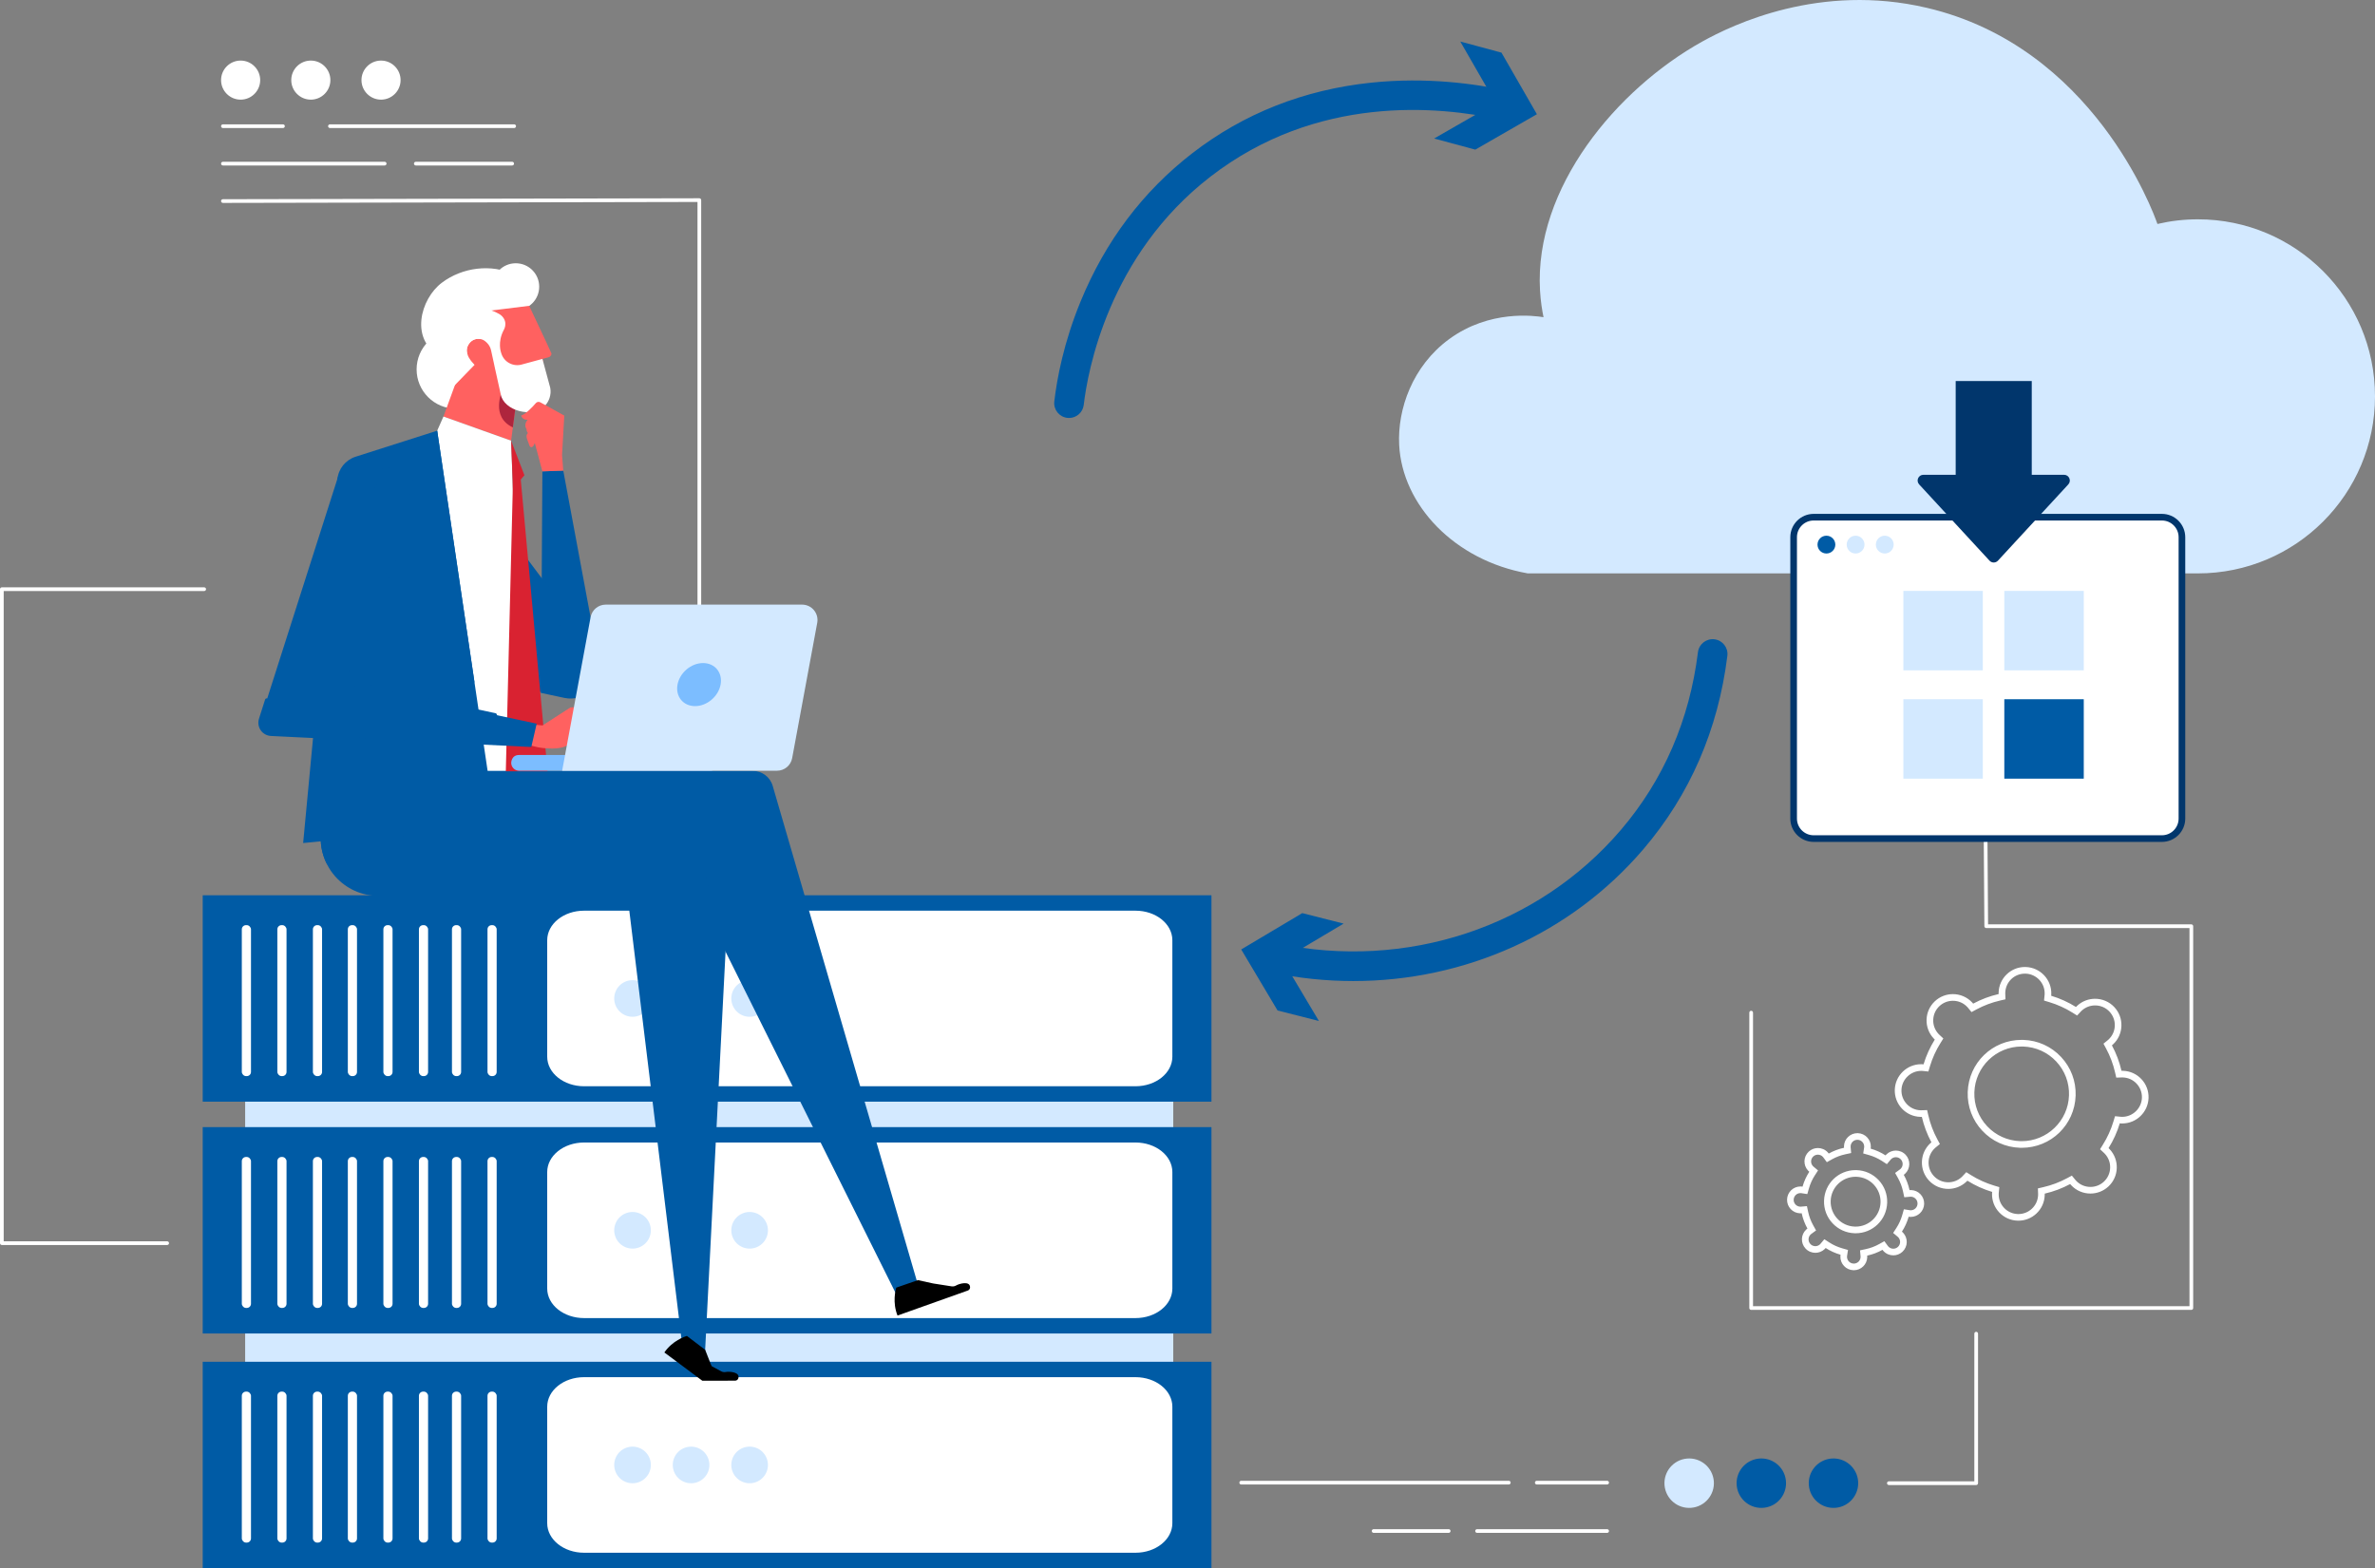
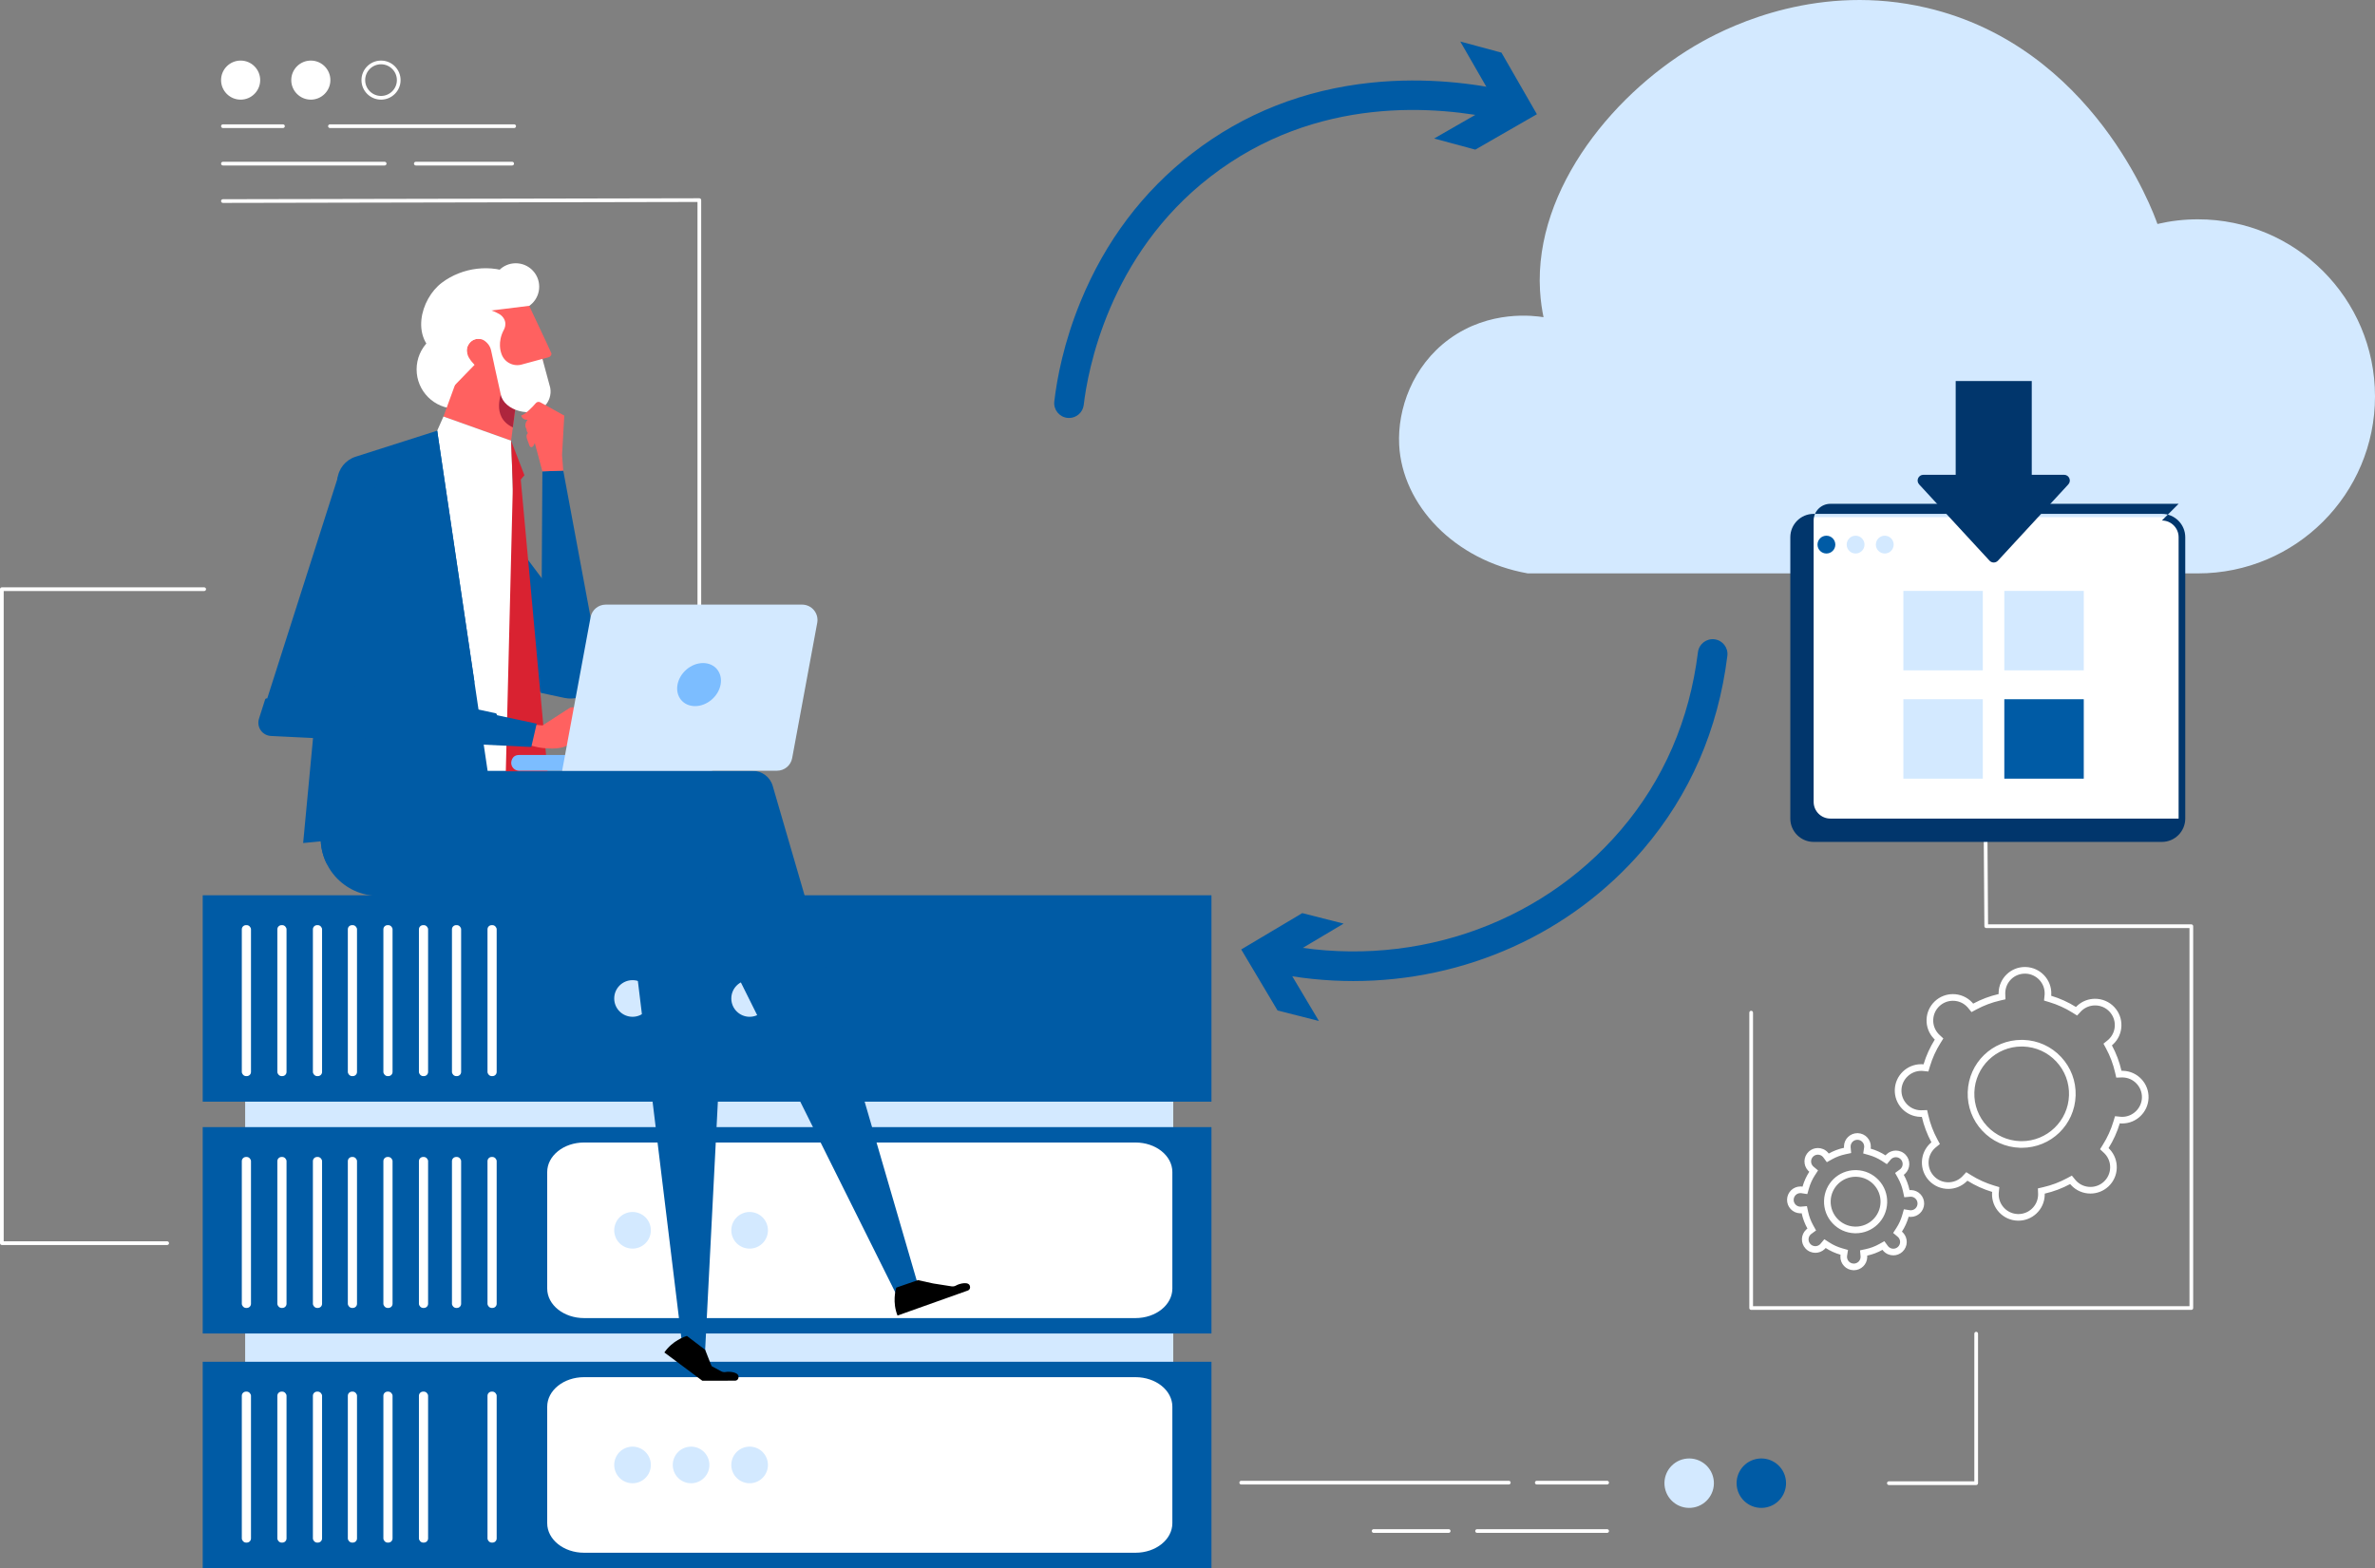
<svg xmlns="http://www.w3.org/2000/svg" viewBox="0 0 536.607 354.407">
  <rect x="0" y="0" width="536.607" height="354.407" fill="#808080" stroke="none" />
  <defs>
    <style>
      .uuid-a630dbb5-9f8f-4ae4-96a1-fbfca257b767 {
        fill: #ae253d;
      }

      .uuid-2630d317-a833-44de-93d8-2667d10c167d {
        isolation: isolate;
      }

      .uuid-bdc3e2a2-88f3-4fc4-bd23-91dab1cae346, .uuid-c3992bee-83d4-4541-afda-041c09f6ac0a {
        fill: #005ba5;
      }

      .uuid-18ec1c7f-cdfc-40e4-a449-9049f6b11595 {
        fill: #d92231;
      }

      .uuid-60a80eb1-f64e-4cc8-933d-5a9d59f8fdae {
        fill: #fff;
      }

      .uuid-2e78c9f7-11bc-4485-a69a-85810cdce0f8 {
        fill: #7cbdff;
      }

      .uuid-690d4e3b-d692-46fd-8008-9b08318fc40f {
        fill: #ff6160;
      }

      .uuid-a324758d-36f3-41a3-b5b1-f44e9cc2931c {
        fill: #01366c;
      }

      .uuid-4ad3dd3b-edcf-4eee-93b6-fb00cfc8173b {
        fill: #d3e9ff;
      }

      .uuid-c3992bee-83d4-4541-afda-041c09f6ac0a {
        mix-blend-mode: multiply;
      }
    </style>
  </defs>
  <g class="uuid-2630d317-a833-44de-93d8-2667d10c167d">
    <g id="uuid-f3ae91a8-6079-40b2-8f37-ceb8198204fa" data-name="Layer 2">
      <g id="uuid-0aedcf71-6210-47cd-9194-4ca1932fe56c" data-name="Layer 1">
        <g>
          <g id="uuid-ede937ca-aaa9-4238-b6b8-f7d29700548d" data-name="Backup server">
            <path class="uuid-4ad3dd3b-edcf-4eee-93b6-fb00cfc8173b" d="M327.439,76.629c9.134-6.679,19.244-5.271,21.308-4.939-.296-1.422-.653-3.513-.798-6.054-1.318-23.191,17.319-45.479,36.65-56.24,6.962-3.876,26.639-13.285,50.733-7.632,37.573,8.816,51.17,46.116,52.116,48.855,2.938-.687,5.999-1.052,9.146-1.052,22.098,0,40.012,17.914,40.012,40.012s-17.914,40.012-40.012,40.012h-151.409c-16.572-2.937-28.373-15.456-29.059-29.059-.404-8.022,2.986-17.814,11.312-23.903Z" />
            <g>
              <rect class="uuid-4ad3dd3b-edcf-4eee-93b6-fb00cfc8173b" x="55.39" y="244.016" width="209.695" height="95.207" />
              <g>
                <rect class="uuid-bdc3e2a2-88f3-4fc4-bd23-91dab1cae346" x="45.801" y="202.337" width="227.915" height="46.643" />
-                 <path class="uuid-60a80eb1-f64e-4cc8-933d-5a9d59f8fdae" d="M256.555,205.818h-124.593c-4.599,0-8.327,2.988-8.327,6.673v26.335c0,3.686,3.728,6.673,8.327,6.673h124.593c4.599,0,8.327-2.988,8.327-6.673v-26.335c0-3.686-3.728-6.673-8.327-6.673Z" />
                <g>
                  <circle class="uuid-4ad3dd3b-edcf-4eee-93b6-fb00cfc8173b" cx="142.916" cy="225.659" r="4.139" />
                  <circle class="uuid-4ad3dd3b-edcf-4eee-93b6-fb00cfc8173b" cx="156.143" cy="225.659" r="4.139" />
                  <circle class="uuid-4ad3dd3b-edcf-4eee-93b6-fb00cfc8173b" cx="169.371" cy="225.659" r="4.139" />
                </g>
                <g>
                  <rect class="uuid-60a80eb1-f64e-4cc8-933d-5a9d59f8fdae" x="54.635" y="209.086" width="2.072" height="34.118" rx=".942" ry=".942" />
                  <rect class="uuid-60a80eb1-f64e-4cc8-933d-5a9d59f8fdae" x="62.666" y="209.086" width="2.072" height="34.118" rx=".942" ry=".942" />
                  <rect class="uuid-60a80eb1-f64e-4cc8-933d-5a9d59f8fdae" x="70.697" y="209.086" width="2.072" height="34.118" rx=".942" ry=".942" />
                  <rect class="uuid-60a80eb1-f64e-4cc8-933d-5a9d59f8fdae" x="78.59" y="209.086" width="2.072" height="34.118" rx=".942" ry=".942" />
                  <rect class="uuid-60a80eb1-f64e-4cc8-933d-5a9d59f8fdae" x="86.621" y="209.086" width="2.072" height="34.118" rx=".942" ry=".942" />
                  <rect class="uuid-60a80eb1-f64e-4cc8-933d-5a9d59f8fdae" x="94.652" y="209.086" width="2.072" height="34.118" rx=".942" ry=".942" />
                  <rect class="uuid-60a80eb1-f64e-4cc8-933d-5a9d59f8fdae" x="102.115" y="209.086" width="2.072" height="34.118" rx=".942" ry=".942" />
                  <rect class="uuid-60a80eb1-f64e-4cc8-933d-5a9d59f8fdae" x="110.146" y="209.086" width="2.072" height="34.118" rx=".942" ry=".942" />
                </g>
              </g>
              <g>
                <rect class="uuid-bdc3e2a2-88f3-4fc4-bd23-91dab1cae346" x="45.801" y="254.732" width="227.915" height="46.643" />
                <path class="uuid-60a80eb1-f64e-4cc8-933d-5a9d59f8fdae" d="M256.555,258.212h-124.593c-4.599,0-8.327,2.988-8.327,6.673v26.335c0,3.686,3.728,6.673,8.327,6.673h124.593c4.599,0,8.327-2.988,8.327-6.673v-26.335c0-3.686-3.728-6.673-8.327-6.673Z" />
                <g>
                  <circle class="uuid-4ad3dd3b-edcf-4eee-93b6-fb00cfc8173b" cx="142.916" cy="278.053" r="4.139" />
                  <circle class="uuid-4ad3dd3b-edcf-4eee-93b6-fb00cfc8173b" cx="156.143" cy="278.053" r="4.139" />
                  <circle class="uuid-4ad3dd3b-edcf-4eee-93b6-fb00cfc8173b" cx="169.371" cy="278.053" r="4.139" />
                </g>
                <g>
                  <rect class="uuid-60a80eb1-f64e-4cc8-933d-5a9d59f8fdae" x="54.635" y="261.48" width="2.072" height="34.118" rx=".942" ry=".942" />
                  <rect class="uuid-60a80eb1-f64e-4cc8-933d-5a9d59f8fdae" x="62.666" y="261.48" width="2.072" height="34.118" rx=".942" ry=".942" />
                  <rect class="uuid-60a80eb1-f64e-4cc8-933d-5a9d59f8fdae" x="70.697" y="261.48" width="2.072" height="34.118" rx=".942" ry=".942" />
                  <rect class="uuid-60a80eb1-f64e-4cc8-933d-5a9d59f8fdae" x="78.59" y="261.48" width="2.072" height="34.118" rx=".942" ry=".942" />
                  <rect class="uuid-60a80eb1-f64e-4cc8-933d-5a9d59f8fdae" x="86.621" y="261.48" width="2.072" height="34.118" rx=".942" ry=".942" />
                  <rect class="uuid-60a80eb1-f64e-4cc8-933d-5a9d59f8fdae" x="94.652" y="261.48" width="2.072" height="34.118" rx=".942" ry=".942" />
                  <rect class="uuid-60a80eb1-f64e-4cc8-933d-5a9d59f8fdae" x="102.115" y="261.48" width="2.072" height="34.118" rx=".942" ry=".942" />
                  <rect class="uuid-60a80eb1-f64e-4cc8-933d-5a9d59f8fdae" x="110.146" y="261.48" width="2.072" height="34.118" rx=".942" ry=".942" />
                </g>
              </g>
              <g>
                <rect class="uuid-bdc3e2a2-88f3-4fc4-bd23-91dab1cae346" x="45.801" y="307.764" width="227.915" height="46.643" />
                <path class="uuid-60a80eb1-f64e-4cc8-933d-5a9d59f8fdae" d="M256.555,311.245h-124.593c-4.599,0-8.327,2.988-8.327,6.673v26.335c0,3.686,3.728,6.673,8.327,6.673h124.593c4.599,0,8.327-2.988,8.327-6.673v-26.335c0-3.686-3.728-6.673-8.327-6.673Z" />
                <g>
                  <circle class="uuid-4ad3dd3b-edcf-4eee-93b6-fb00cfc8173b" cx="142.916" cy="331.085" r="4.139" transform="translate(-115.822 79.894) rotate(-22.5)" />
                  <circle class="uuid-4ad3dd3b-edcf-4eee-93b6-fb00cfc8173b" cx="156.143" cy="331.085" r="4.139" transform="translate(-114.815 84.956) rotate(-22.5)" />
                  <circle class="uuid-4ad3dd3b-edcf-4eee-93b6-fb00cfc8173b" cx="169.371" cy="331.085" r="4.139" transform="translate(-191.771 419.858) rotate(-76.718)" />
                </g>
                <g>
                  <rect class="uuid-60a80eb1-f64e-4cc8-933d-5a9d59f8fdae" x="54.635" y="314.512" width="2.072" height="34.119" rx=".942" ry=".942" />
                  <rect class="uuid-60a80eb1-f64e-4cc8-933d-5a9d59f8fdae" x="62.666" y="314.512" width="2.072" height="34.119" rx=".942" ry=".942" />
                  <rect class="uuid-60a80eb1-f64e-4cc8-933d-5a9d59f8fdae" x="70.697" y="314.512" width="2.072" height="34.119" rx=".942" ry=".942" />
                  <rect class="uuid-60a80eb1-f64e-4cc8-933d-5a9d59f8fdae" x="78.59" y="314.512" width="2.072" height="34.119" rx=".942" ry=".942" />
                  <rect class="uuid-60a80eb1-f64e-4cc8-933d-5a9d59f8fdae" x="86.621" y="314.512" width="2.072" height="34.119" rx=".942" ry=".942" />
                  <rect class="uuid-60a80eb1-f64e-4cc8-933d-5a9d59f8fdae" x="94.652" y="314.512" width="2.072" height="34.119" rx=".942" ry=".942" />
-                   <rect class="uuid-60a80eb1-f64e-4cc8-933d-5a9d59f8fdae" x="102.115" y="314.512" width="2.072" height="34.119" rx=".942" ry=".942" />
                  <rect class="uuid-60a80eb1-f64e-4cc8-933d-5a9d59f8fdae" x="110.146" y="314.512" width="2.072" height="34.119" rx=".942" ry=".942" />
                </g>
              </g>
            </g>
            <g>
              <g>
                <path class="uuid-bdc3e2a2-88f3-4fc4-bd23-91dab1cae346" d="M305.783,221.722c-6.173,0-12.409-.641-18.623-1.955-1.809-.383-2.965-2.159-2.583-3.968.383-1.809,2.16-2.965,3.968-2.583,29.139,6.164,58.904-3.666,77.679-25.655,9.639-11.289,15.497-24.803,17.41-40.167.229-1.835,1.9-3.139,3.736-2.909,1.835.229,3.137,1.901,2.909,3.736-2.078,16.686-8.458,31.385-18.962,43.688-16.356,19.155-40.376,29.813-65.534,29.813Z" />
                <polygon class="uuid-bdc3e2a2-88f3-4fc4-bd23-91dab1cae346" points="303.578 208.739 289.776 216.947 297.992 230.745 288.65 228.373 280.44 214.578 294.235 206.368 303.578 208.739" />
              </g>
              <g>
                <path class="uuid-bdc3e2a2-88f3-4fc4-bd23-91dab1cae346" d="M241.537,94.464c-.13,0-.261-.008-.393-.023-1.836-.215-3.151-1.878-2.936-3.714.606-5.181,2.127-13.306,5.937-22.588,5.582-13.602,14.077-24.878,25.248-33.514,11.623-8.985,25.212-14.349,40.392-15.941,12.639-1.325,23.73.269,30.808,1.839,1.805.401,2.944,2.188,2.543,3.994-.401,1.805-2.189,2.945-3.994,2.543-14.223-3.156-41.665-5.683-65.653,12.863-23.052,17.822-27.741,43.987-28.629,51.582-.199,1.705-1.646,2.96-3.321,2.96Z" />
                <polygon class="uuid-bdc3e2a2-88f3-4fc4-bd23-91dab1cae346" points="324.024 31.306 337.947 23.304 329.938 9.386 339.244 11.896 347.247 25.813 333.331 33.816 324.024 31.306" />
              </g>
            </g>
            <g>
              <path class="uuid-60a80eb1-f64e-4cc8-933d-5a9d59f8fdae" d="M37.77,281.377H.418c-.231,0-.418-.187-.418-.418v-147.802c0-.231.187-.418.418-.418h45.715c.231,0,.418.187.418.418s-.187.418-.418.418H.837v146.965h36.933c.231,0,.418.187.418.418s-.187.418-.418.418Z" />
              <g>
                <g>
                  <path class="uuid-60a80eb1-f64e-4cc8-933d-5a9d59f8fdae" d="M158.008,145.538c-.231,0-.418-.187-.418-.418V45.646l-107.223.213h-.001c-.231,0-.418-.187-.418-.418-0-.231.187-.419.418-.419l107.642-.214h.001c.111,0,.217.044.296.122.079.079.123.185.123.296v99.893c0,.231-.187.418-.418.418Z" />
                  <path class="uuid-60a80eb1-f64e-4cc8-933d-5a9d59f8fdae" d="M115.719,37.398h-21.77c-.231,0-.418-.187-.418-.418s.187-.418.418-.418h21.77c.231,0,.418.187.418.418s-.187.418-.418.418Z" />
                  <path class="uuid-60a80eb1-f64e-4cc8-933d-5a9d59f8fdae" d="M86.909,37.398h-36.543c-.231,0-.418-.187-.418-.418s.187-.418.418-.418h36.543c.231,0,.418.187.418.418s-.187.418-.418.418Z" />
                  <path class="uuid-60a80eb1-f64e-4cc8-933d-5a9d59f8fdae" d="M116.172,28.937h-41.622c-.231,0-.418-.187-.418-.418s.187-.418.418-.418h41.622c.231,0,.418.187.418.418s-.187.418-.418.418Z" />
                  <path class="uuid-60a80eb1-f64e-4cc8-933d-5a9d59f8fdae" d="M63.935,28.937h-13.569c-.231,0-.418-.187-.418-.418s.187-.418.418-.418h13.569c.231,0,.418.187.418.418s-.187.418-.418.418Z" />
                </g>
                <g>
                  <g>
                    <ellipse class="uuid-60a80eb1-f64e-4cc8-933d-5a9d59f8fdae" cx="54.367" cy="18.106" rx="4.001" ry="3.996" transform="translate(-.02 .06) rotate(-.063)" />
                    <path class="uuid-60a80eb1-f64e-4cc8-933d-5a9d59f8fdae" d="M54.367,22.521c-2.437,0-4.419-1.98-4.419-4.415s1.982-4.415,4.419-4.415,4.42,1.98,4.42,4.415-1.982,4.415-4.42,4.415ZM54.367,14.528c-1.975,0-3.582,1.605-3.582,3.578s1.607,3.578,3.582,3.578,3.583-1.605,3.583-3.578-1.607-3.578-3.583-3.578Z" />
                  </g>
                  <g>
                    <ellipse class="uuid-60a80eb1-f64e-4cc8-933d-5a9d59f8fdae" cx="70.228" cy="18.106" rx="4.001" ry="3.996" transform="translate(-.02 .078) rotate(-.064)" />
                    <path class="uuid-60a80eb1-f64e-4cc8-933d-5a9d59f8fdae" d="M70.228,22.521c-2.437,0-4.42-1.98-4.42-4.415s1.982-4.415,4.42-4.415,4.419,1.98,4.419,4.415-1.982,4.415-4.419,4.415ZM70.228,14.528c-1.975,0-3.583,1.605-3.583,3.578s1.607,3.578,3.583,3.578,3.582-1.605,3.582-3.578-1.607-3.578-3.582-3.578Z" />
                  </g>
                  <g>
-                     <ellipse class="uuid-60a80eb1-f64e-4cc8-933d-5a9d59f8fdae" cx="86.089" cy="18.106" rx="4.001" ry="3.996" transform="translate(-.02 .096) rotate(-.064)" />
                    <path class="uuid-60a80eb1-f64e-4cc8-933d-5a9d59f8fdae" d="M86.089,22.521c-2.437,0-4.419-1.98-4.419-4.415s1.982-4.415,4.419-4.415,4.419,1.98,4.419,4.415-1.982,4.415-4.419,4.415ZM86.089,14.528c-1.975,0-3.582,1.605-3.582,3.578s1.607,3.578,3.582,3.578,3.582-1.605,3.582-3.578-1.607-3.578-3.582-3.578Z" />
                  </g>
                </g>
              </g>
            </g>
            <g>
              <path class="uuid-60a80eb1-f64e-4cc8-933d-5a9d59f8fdae" d="M495.109,296.042h-99.451c-.231,0-.418-.187-.418-.418v-66.763c0-.231.187-.418.418-.418s.418.187.418.418v66.344h98.614v-85.458h-45.921c-.23,0-.417-.185-.418-.416l-.446-62.549c-.002-.231.184-.42.415-.421h.003c.23,0,.417.186.418.416l.443,62.133h45.924c.231,0,.418.187.418.418v86.295c0,.231-.187.418-.418.418Z" />
              <g>
                <g>
-                   <circle class="uuid-bdc3e2a2-88f3-4fc4-bd23-91dab1cae346" cx="414.256" cy="335.204" r="5.586" transform="translate(-26.236 35.31) rotate(-4.731)" />
                  <circle class="uuid-bdc3e2a2-88f3-4fc4-bd23-91dab1cae346" cx="397.954" cy="335.204" r="5.586" transform="translate(-37.975 51.135) rotate(-7.018)" />
                  <circle class="uuid-4ad3dd3b-edcf-4eee-93b6-fb00cfc8173b" cx="381.652" cy="335.204" r="5.586" transform="translate(-26.347 32.621) rotate(-4.731)" />
                </g>
                <path class="uuid-60a80eb1-f64e-4cc8-933d-5a9d59f8fdae" d="M446.499,335.623h-19.729c-.231,0-.418-.187-.418-.418s.187-.418.418-.418h19.311v-33.374c0-.231.187-.418.418-.418s.418.187.418.418v33.792c0,.231-.187.418-.418.418Z" />
                <g>
                  <path class="uuid-60a80eb1-f64e-4cc8-933d-5a9d59f8fdae" d="M340.9,335.502h-60.46c-.231,0-.418-.187-.418-.418s.187-.418.418-.418h60.46c.231,0,.418.187.418.418s-.187.418-.418.418Z" />
                  <path class="uuid-60a80eb1-f64e-4cc8-933d-5a9d59f8fdae" d="M363.114,335.502h-15.895c-.231,0-.418-.187-.418-.418s.187-.418.418-.418h15.895c.231,0,.418.187.418.418s-.187.418-.418.418Z" />
                  <path class="uuid-60a80eb1-f64e-4cc8-933d-5a9d59f8fdae" d="M327.316,346.434h-16.959c-.231,0-.418-.187-.418-.418s.187-.418.418-.418h16.959c.231,0,.418.187.418.418s-.187.418-.418.418Z" />
                  <path class="uuid-60a80eb1-f64e-4cc8-933d-5a9d59f8fdae" d="M363.114,346.434h-29.384c-.231,0-.418-.187-.418-.418s.187-.418.418-.418h29.384c.231,0,.418.187.418.418s-.187.418-.418.418Z" />
                </g>
              </g>
            </g>
          </g>
          <g>
            <circle class="uuid-60a80eb1-f64e-4cc8-933d-5a9d59f8fdae" cx="116.531" cy="64.795" r="5.296" />
            <path class="uuid-bdc3e2a2-88f3-4fc4-bd23-91dab1cae346" d="M122.232,156.596l.316-50.069,4.715-.167,8.136,43.694c.405,2.173-.304,4.405-1.888,5.947s-3.834,2.19-5.995,1.727l-5.284-1.132Z" />
            <polygon class="uuid-bdc3e2a2-88f3-4fc4-bd23-91dab1cae346" points="127.493 137.442 98.569 98.951 79.528 105.736 122.232 156.596 127.493 137.442" />
            <circle class="uuid-60a80eb1-f64e-4cc8-933d-5a9d59f8fdae" cx="103.003" cy="83.486" r="8.874" />
            <polygon class="uuid-c3992bee-83d4-4541-afda-041c09f6ac0a" points="165.695 180.634 159.29 305.673 153.952 302.414 141.603 201.035 165.695 180.634" />
            <polygon class="uuid-690d4e3b-d692-46fd-8008-9b08318fc40f" points="117.288 85.874 116.65 90.736 115.875 96.596 115.484 99.598 100.194 94.144 103.754 84.378 106.649 74.031 116.359 69.307 117.288 85.874" />
            <g>
              <polygon class="uuid-60a80eb1-f64e-4cc8-933d-5a9d59f8fdae" points="100.193 94.141 115.484 99.598 118.377 180.743 99.895 180.743 98.778 97.338 100.193 94.141" />
              <path class="uuid-bdc3e2a2-88f3-4fc4-bd23-91dab1cae346" d="M68.494,190.527l7.738-82.202c.223-2.37,1.84-4.379,4.108-5.103l18.437-5.885,13.185,88.959-43.468,4.23Z" />
            </g>
            <path class="uuid-bdc3e2a2-88f3-4fc4-bd23-91dab1cae346" d="M207.66,291.248l-4.89,1.815-45.117-90.58h-72.101c-3.768,0-7.342-1.607-9.835-4.433-.72-.817-1.33-1.704-1.801-2.659-1.219-2.327-1.704-4.987-1.371-7.633l.18-1.455,1.51-12.079h95.847c2.083,0,3.915,1.375,4.497,3.375l33.081,113.649Z" />
            <path class="uuid-a630dbb5-9f8f-4ae4-96a1-fbfca257b767" d="M116.65,90.736l-.775,5.859c-5.098-2.383-2.438-8.201-2.438-8.201l3.213,2.341Z" />
            <g>
              <path class="uuid-690d4e3b-d692-46fd-8008-9b08318fc40f" d="M111.668,67.014l5.402.354,2.492,1.748h0s.534,1.13,1.254,2.659c.129.275.265.562.404.858,1.473,3.128,3.393,7.222,3.391,7.291-.009.377-.329.732-.684.828l-1.37.371.225.83-4.515,2.436-4.175-1.72-2.984-4.752-3.98-8.542,4.54-2.361Z" />
              <path class="uuid-60a80eb1-f64e-4cc8-933d-5a9d59f8fdae" d="M95.217,72.224c.337-3.244,2.164-6.486,4.633-8.34,4.633-3.48,11.127-4.3,16.369-1.851.995.472,1.861,1.17,2.519,2.054.859,1.146,1.554,2.861.824,5.028l-8.486,1.054-3.336.42c.061.112.139.196.199.307,1.005,1.855,1.146,3.929.555,5.72-.825-.146-1.69.118-2.288.776-.533.597-1.026,1.551-.55,2.823-.079.053-.158.106-.25.152-1.654.888-3.546.975-5.248.374-1.659-.565-3.14-1.78-4.052-3.486-.82-1.533-1.072-3.283-.89-5.033Z" />
              <path class="uuid-60a80eb1-f64e-4cc8-933d-5a9d59f8fdae" d="M98.448,79.091c-1.948-2.924-.704-4.951.029-5.768,3.2-3.572,8.218-4.761,12.6-3.152.59.214,1.157.479,1.713.793.239.138.448.294.633.49,1.463,1.517.362,3.189.362,3.189-1.403,2.706-.599,4.965-.599,4.965.013.054.034.095.044.138.016.065.039.117.052.171.309.957.979,1.747,1.877,2.196.887.452,1.915.538,2.872.229l4.525-1.225.89,3.289.872,3.222c.308,1.575-.254,3.223-1.435,4.319-2.689,2.499-9.025.911-9.744-2.811l-1.444-6.515c-.016-.065-.015-.111-.031-.176l-.715-3.276c-.119-.544-.368-1.057-.731-1.474-.176-.21-.388-.423-.637-.604-.324-.255-.706-.415-1.087-.473-.825-.146-1.69.118-2.288.777-.533.597-1.026,1.551-.55,2.823.137.38.357.774.677,1.201,0,0,.344.479.889,1.036l-4.616,4.755-4.16-8.118Z" />
            </g>
            <polygon class="uuid-18ec1c7f-cdfc-40e4-a449-9049f6b11595" points="115.484 99.598 118.487 107.409 115.897 110.441 115.484 99.598" />
            <polygon class="uuid-18ec1c7f-cdfc-40e4-a449-9049f6b11595" points="115.897 108.797 114.284 174.318 123.714 174.318 117.624 108.011 115.897 108.797" />
            <path class="uuid-c3992bee-83d4-4541-afda-041c09f6ac0a" d="M72.489,190.139c.106,1.833.576,3.625,1.427,5.252l20.104-7.347-21.532,2.095Z" />
            <path class="uuid-c3992bee-83d4-4541-afda-041c09f6ac0a" d="M156.877,204.202c-.139,0-.277-.042-.396-.129-.302-.218-.371-.641-.152-.944l4.167-5.752c.222-.303.647-.368.944-.15.302.218.371.641.152.944l-4.167,5.752c-.133.182-.339.279-.548.279Z" />
            <polygon class="uuid-c3992bee-83d4-4541-afda-041c09f6ac0a" points="88.626 125.918 83.373 156.869 76.916 155.174 88.626 125.918" />
            <path class="uuid-c3992bee-83d4-4541-afda-041c09f6ac0a" d="M73.851,157.139c-.092,0-.181-.046-.232-.131-.077-.128-.036-.294.091-.371l5.842-3.533c.128-.078.294-.036.371.091.077.128.036.294-.091.371l-5.842,3.533c-.044.026-.092.039-.14.039Z" />
            <path d="M155.194,301.924l4.131,3.14,1.281,3.274.196.423,2.169,1.177c.32.155.681.206,1.022.134.744-.144,3.336-.01,2.809,1.467-.103.299-.392.496-.713.496l-3.77.01h-3.645l-7.777-5.794-.795-.589c1.818-2.644,4.585-3.594,5.091-3.739Z" />
            <path d="M207.406,289.315l3.434.753 0.0 0,4.198.657c.349.044.703-.03,1.005-.211.651-.389,3.147-1.12,3.136.442-.002.318-.203.601-.503.708l-15.894,5.659c-1.186-2.975-.435-5.809-.286-6.309l4.909-1.699Z" />
            <path class="uuid-690d4e3b-d692-46fd-8008-9b08318fc40f" d="M122.076,90.924c-.337-.187-.76-.112-1.011.181-.708.824-2.172,2.404-3.328,2.831,0,0,.335,1.084,1.502.916,0,0-1.041,1.043-.248,2.168,0,0-.125.292.293.875,0,0-.583.334-.165,1.418l.537,1.463c.045.123.145.219.27.26s.262.022.371-.051c.18-.12.374-.375.532-.882l1.719,6.424,4.715-.167-.275-3.523.507-8.911-5.417-3.002Z" />
            <path class="uuid-690d4e3b-d692-46fd-8008-9b08318fc40f" d="M128.931,167.723c-1.409,2.265-7.273,1.191-7.273,1.191l-3.077-.751,1.18-4.471,2.819.259,6.304-4.063,5.766-.36,3.052.984c.461.311.05.643.05.643-.729.737-1.516.522-1.516.522l-2.273-.373-3.121.904,8.397,3.116s.102.048.241.15c.383.282.628.715.672,1.189.044.474-.116.944-.44,1.293-.041.044-.085.09-.131.136-.905.9-2.199,1.29-3.452,1.044l-7.198-1.414Z" />
            <path class="uuid-bdc3e2a2-88f3-4fc4-bd23-91dab1cae346" d="M97.558,104.417l-21.086,3.037-17.592,55.091c-.247.773-.12,1.617.342,2.283.462.667,1.208,1.081,2.019,1.12l58.801,2.873,1.216-5.267-43.138-9.194,19.438-49.943Z" />
            <path class="uuid-c3992bee-83d4-4541-afda-041c09f6ac0a" d="M80.81,167.289c-.006,0-.013-0-.019-.001l-19.569-.956c-.923-.045-1.788-.525-2.315-1.285-.527-.759-.673-1.738-.392-2.619l1.382-4.33c.064-.202.281-.313.482-.249.202.065.313.281.249.482l-1.382,4.33c-.209.655-.1,1.383.292,1.948.392.565,1.035.922,1.722.956l19.569.956c.212.01.375.19.365.402-.01.205-.18.365-.383.365Z" />
            <path class="uuid-c3992bee-83d4-4541-afda-041c09f6ac0a" d="M88.626,156.985c-.027,0-.053-.003-.081-.009l-10.947-2.335,12.18-31.293c.777-1.998.953-4.155.507-6.24-.721-3.374-2.745-5.796-6.017-7.198-.195-.084-.285-.309-.201-.504.083-.195.308-.285.504-.202,4.377,1.876,5.931,5.246,6.465,7.743.477,2.232.29,4.542-.542,6.679l-11.852,30.452,10.064,2.147c.207.044.339.248.295.455-.038.18-.198.304-.375.304Z" />
            <path class="uuid-c3992bee-83d4-4541-afda-041c09f6ac0a" d="M92.629,157.839c-.027,0-.053-.003-.081-.009l-2.086-.445c-.207-.044-.339-.248-.295-.455.044-.207.248-.339.456-.295l2.086.445c.207.044.339.248.295.455-.038.18-.198.304-.375.304Z" />
            <path class="uuid-c3992bee-83d4-4541-afda-041c09f6ac0a" d="M111.882,161.946c-.027,0-.053-.003-.081-.009l-17.275-3.685c-.207-.044-.339-.248-.295-.455.044-.207.248-.339.456-.295l17.275,3.685c.207.044.339.248.295.455-.038.18-.198.304-.375.304Z" />
            <g>
              <path class="uuid-2e78c9f7-11bc-4485-a69a-85810cdce0f8" d="M115.503,172.408c0,.981.795,1.777,1.777,1.777h43.234c.981,0,1.777-.795,1.777-1.777s-.795-1.777-1.777-1.777h-43.234c-1.777,0-1.777,1.777-1.777,1.777Z" />
              <path class="uuid-4ad3dd3b-edcf-4eee-93b6-fb00cfc8173b" d="M127.012,174.185h48.553c1.674,0,3.109-1.194,3.414-2.84l5.666-30.594c.188-1.014-.085-2.06-.745-2.853-.66-.793-1.638-1.252-2.669-1.252h-44.379c-1.674,0-3.109,1.194-3.414,2.84l-6.426,34.699Z" />
              <path class="uuid-2e78c9f7-11bc-4485-a69a-85810cdce0f8" d="M153.08,154.72c-.498,2.688,1.278,4.866,3.965,4.866s5.269-2.179,5.767-4.866c.498-2.688-1.278-4.866-3.965-4.866s-5.269,2.179-5.767,4.866Z" />
            </g>
            <polygon class="uuid-c3992bee-83d4-4541-afda-041c09f6ac0a" points="98.778 97.338 90.542 106.04 95.847 110.558 92.442 111.904 107.244 154.457 98.778 97.338" />
          </g>
          <g>
            <g>
              <g>
                <g>
                  <path class="uuid-60a80eb1-f64e-4cc8-933d-5a9d59f8fdae" d="M409.775,116.887h78.689c2.495,0,4.521,2.026,4.521,4.521v63.593c0,2.496-2.026,4.522-4.522,4.522h-78.688c-2.495,0-4.521-2.026-4.521-4.521v-63.594c0-2.495,2.026-4.521,4.521-4.521Z" />
-                   <path class="uuid-a324758d-36f3-41a3-b5b1-f44e9cc2931c" d="M488.463,117.637c2.083,0,3.772,1.689,3.772,3.772v63.593c0,2.083-1.689,3.772-3.772,3.772h-78.688c-2.083,0-3.772-1.689-3.772-3.772v-63.593c0-2.083,1.689-3.772,3.772-3.772h78.688M488.463,116.137h-78.688c-2.907,0-5.272,2.365-5.272,5.272v63.593c0,2.907,2.365,5.272,5.272,5.272h78.688c2.907,0,5.272-2.365,5.272-5.272v-63.593c0-2.907-2.365-5.272-5.272-5.272h0Z" />
+                   <path class="uuid-a324758d-36f3-41a3-b5b1-f44e9cc2931c" d="M488.463,117.637c2.083,0,3.772,1.689,3.772,3.772v63.593h-78.688c-2.083,0-3.772-1.689-3.772-3.772v-63.593c0-2.083,1.689-3.772,3.772-3.772h78.688M488.463,116.137h-78.688c-2.907,0-5.272,2.365-5.272,5.272v63.593c0,2.907,2.365,5.272,5.272,5.272h78.688c2.907,0,5.272-2.365,5.272-5.272v-63.593c0-2.907-2.365-5.272-5.272-5.272h0Z" />
                </g>
                <g>
                  <path class="uuid-bdc3e2a2-88f3-4fc4-bd23-91dab1cae346" d="M414.673,123.083c0,1.112-.901,2.013-2.013,2.013s-2.013-.901-2.013-2.013.901-2.013,2.013-2.013,2.013.901,2.013,2.013Z" />
                  <path class="uuid-4ad3dd3b-edcf-4eee-93b6-fb00cfc8173b" d="M421.265,123.083c0,1.112-.901,2.013-2.013,2.013s-2.013-.901-2.013-2.013.901-2.013,2.013-2.013,2.013.901,2.013,2.013Z" />
                  <path class="uuid-4ad3dd3b-edcf-4eee-93b6-fb00cfc8173b" d="M427.857,123.083c0,1.112-.901,2.013-2.013,2.013s-2.013-.901-2.013-2.013.901-2.013,2.013-2.013,2.013.901,2.013,2.013Z" />
                </g>
              </g>
              <g>
                <rect class="uuid-4ad3dd3b-edcf-4eee-93b6-fb00cfc8173b" x="430.048" y="133.544" width="17.952" height="17.952" />
                <rect class="uuid-4ad3dd3b-edcf-4eee-93b6-fb00cfc8173b" x="430.048" y="158.028" width="17.952" height="17.952" />
                <rect class="uuid-4ad3dd3b-edcf-4eee-93b6-fb00cfc8173b" x="452.854" y="133.544" width="17.952" height="17.952" />
                <rect class="uuid-bdc3e2a2-88f3-4fc4-bd23-91dab1cae346" x="452.854" y="158.028" width="17.952" height="17.952" />
              </g>
            </g>
            <path class="uuid-a324758d-36f3-41a3-b5b1-f44e9cc2931c" d="M441.868,86.11v21.195h-7.299c-1.133,0-1.723,1.345-.955,2.175l15.894,17.229c.515.559,1.394.559,1.909,0l15.894-17.229c.766-.83.176-2.175-.954-2.175h-7.302v-21.195h-17.187Z" />
          </g>
          <path class="uuid-60a80eb1-f64e-4cc8-933d-5a9d59f8fdae" d="M457.496,220.046c.054,0,.109.001.168.003,2.454.08,4.386,2.142,4.306,4.596-.003.081-.009.165-.017.253l-.124,1.232,1.186.356c1.845.553,3.605,1.351,5.234,2.37l1.052.658.844-.909c.06-.064.118-.123.176-.178.827-.774,1.907-1.2,3.043-1.2,1.248,0,2.402.499,3.252,1.406.813.868,1.24,2.001,1.201,3.189-.039,1.188-.538,2.291-1.406,3.104-.058.055-.121.109-.188.164l-.964.783.589,1.093c.912,1.693,1.593,3.502,2.024,5.377l.276,1.2,1.23-.036.154-.003.109.002c1.188.038,2.29.538,3.104,1.406.813.868,1.24,2,1.201,3.189-.078,2.375-2.07,4.308-4.442,4.308-.051,0-.102-.001-.156-.003-.082-.003-.165-.008-.252-.017l-1.231-.123-.355,1.185c-.553,1.844-1.351,3.605-2.371,5.233l-.656,1.047.902.844c.066.062.127.123.182.18.813.868,1.24,2.001,1.201,3.19-.039,1.188-.538,2.291-1.406,3.104-.827.774-1.907,1.2-3.043,1.2-1.248,0-2.403-.499-3.252-1.405-.056-.06-.111-.123-.167-.191l-.783-.959-1.09.587c-1.691.911-3.5,1.592-5.378,2.024l-1.205.278.043,1.236c.003.089.004.173.001.254-.039,1.189-.538,2.291-1.406,3.104-.828.776-1.907,1.203-3.039,1.203-.048,0-.097-0-.151-.002-1.188-.038-2.291-.538-3.104-1.406-.813-.868-1.24-2-1.201-3.187.003-.083.009-.168.018-.257l.123-1.23-1.184-.355c-1.845-.553-3.605-1.351-5.234-2.37l-1.049-.657-.844.906c-.06.065-.119.124-.179.18-.827.774-1.907,1.2-3.043,1.2-1.248,0-2.403-.499-3.252-1.406-.813-.868-1.239-2.001-1.201-3.189.039-1.189.538-2.291,1.406-3.104.06-.056.123-.112.192-.168l.958-.783-.587-1.089c-.911-1.691-1.592-3.5-2.024-5.376l-.277-1.203-1.234.04-.152.003-.105-.002c-1.188-.038-2.291-.538-3.104-1.406-.813-.868-1.24-2.001-1.201-3.19.078-2.375,2.073-4.307,4.448-4.307.047,0,.094 0.0.147.002.083.003.167.009.255.018l1.231.123.355-1.185c.553-1.843,1.351-3.603,2.371-5.233l.655-1.047-.902-.844c-.066-.062-.127-.123-.182-.181-.813-.868-1.24-2.001-1.201-3.19.039-1.188.538-2.291,1.407-3.104.826-.774,1.907-1.201,3.042-1.201,1.248,0,2.403.499,3.251,1.405.056.06.112.124.168.193l.783.958,1.089-.587c1.692-.911,3.501-1.592,5.378-2.024l1.205-.278-.043-1.236c-.003-.088-.004-.173-.001-.254.079-2.416,2.024-4.308,4.428-4.308M456.782,259.408h0c6.617-0,11.97-5.183,12.186-11.798.106-3.256-1.062-6.358-3.289-8.736-2.228-2.377-5.247-3.745-8.502-3.851-.139-.005-.277-.007-.415-.007-6.611,0-11.959,5.182-12.175,11.798-.106,3.256,1.062,6.358,3.289,8.735,2.227,2.377,5.247,3.745,8.5,3.851.136.005.271.007.406.007M457.496,218.546c-3.193,0-5.822,2.551-5.927,5.759-.004.114-.003.232.001.355-2.009.463-3.941,1.19-5.752,2.165-.078-.095-.155-.184-.234-.268-1.17-1.249-2.756-1.881-4.347-1.881-1.459,0-2.922.532-4.068,1.606-1.16,1.087-1.828,2.561-1.88,4.15-.052,1.589.518,3.104,1.606,4.264.078.083.161.166.251.25-1.092,1.745-1.944,3.625-2.536,5.598-.122-.012-.24-.02-.355-.024-.066-.002-.131-.003-.197-.003-3.194,0-5.843,2.544-5.948,5.758-.052,1.589.518,3.103,1.605,4.264,1.087,1.16,2.561,1.828,4.151,1.879.05.002.102.003.154.003.065,0,.132-.002.201-.004.462,2.009,1.19,3.941,2.165,5.752-.096.078-.185.156-.268.234-1.161,1.087-1.828,2.561-1.88,4.15-.052,1.589.518,3.103,1.605,4.264,1.17,1.249,2.757,1.881,4.347,1.881,1.459,0,2.922-.532,4.068-1.605.083-.078.167-.162.251-.252,1.744,1.092,3.624,1.943,5.599,2.536-.012.123-.02.241-.024.355-.052,1.589.518,3.103,1.605,4.263,1.087,1.16,2.561,1.828,4.15,1.88.067.002.133.003.2.003,1.516,0,2.953-.567,4.064-1.608,1.161-1.087,1.828-2.561,1.88-4.15.004-.114.003-.231-.001-.355,2.009-.463,3.941-1.19,5.752-2.165.078.096.155.184.234.268,1.17,1.249,2.756,1.88,4.347,1.88,1.459,0,2.922-.532,4.068-1.605,1.161-1.087,1.828-2.561,1.88-4.15.052-1.589-.518-3.103-1.606-4.264-.078-.083-.162-.166-.251-.25,1.092-1.744,1.944-3.623,2.536-5.598.123.012.239.02.355.024.068.002.136.003.203.003,3.192,0,5.836-2.546,5.941-5.758.052-1.589-.518-3.103-1.605-4.263-1.087-1.16-2.561-1.828-4.15-1.879-.052-.002-.104-.003-.158-.003-.065,0-.131.001-.199.003-.462-2.007-1.189-3.939-2.166-5.752.096-.078.185-.156.268-.233,1.161-1.087,1.828-2.561,1.88-4.15.052-1.589-.518-3.104-1.605-4.264-1.17-1.25-2.756-1.881-4.346-1.881-1.459,0-2.922.532-4.068,1.605-.083.078-.166.161-.251.252-1.745-1.093-3.625-1.944-5.599-2.536.013-.123.02-.241.024-.355.107-3.28-2.475-6.036-5.756-6.143-.073-.003-.145-.004-.217-.004h0ZM456.782,257.908c-.117,0-.235-.002-.353-.006-2.856-.093-5.504-1.293-7.457-3.378-1.953-2.085-2.978-4.806-2.885-7.661.189-5.773,4.93-10.347,10.676-10.347.121,0,.242.002.364.006,2.856.093,5.504,1.293,7.458,3.377,1.953,2.085,2.978,4.806,2.885,7.661-.189,5.777-4.949,10.347-10.687,10.347h0ZM446.509,246.877h-.004.004Z" />
          <path class="uuid-60a80eb1-f64e-4cc8-933d-5a9d59f8fdae" d="M419.659,257.599l.052.001c.41.013.79.185,1.07.485.28.299.427.689.414,1.099-.002.064-.01.126-.02.187l-.203,1.311,1.277.361c1.049.297,2.045.748,2.958,1.339l1.113.721.852-1.016c.04-.047.081-.094.128-.139.285-.267.658-.415,1.048-.415.43,0,.828.172,1.121.486.28.299.427.689.414,1.099-.013.41-.185.79-.485,1.07-.046.043-.095.081-.145.117l-1.072.784.648,1.159c.531.95.916,1.972,1.144,3.038l.278,1.298,1.322-.117c.048-.004.095-.007.17-.007h.017c.41.013.79.185,1.07.485.28.299.427.689.414,1.099-.027.832-.7,1.484-1.532,1.484l-.053-.001c-.063-.002-.125-.01-.185-.019l-1.312-.203-.362,1.277c-.297,1.049-.748,2.044-1.34,2.957l-.722,1.114,1.018.852c.047.04.094.081.138.127.28.299.427.69.414,1.099-.013.409-.185.789-.485,1.07-.285.267-.658.415-1.049.415-.429,0-.827-.172-1.121-.486-.043-.046-.081-.096-.118-.145l-.784-1.071-1.159.648c-.95.531-1.972.916-3.039,1.144l-1.298.277.117,1.322c.005.062.009.124.007.188-.027.832-.7,1.484-1.532,1.484l-.052-.001c-.846-.028-1.512-.738-1.484-1.583.002-.064.01-.126.02-.188l.203-1.311-1.277-.361c-1.049-.297-2.045-.748-2.958-1.339l-1.113-.722-.852,1.017c-.04.048-.081.094-.128.138-.285.267-.658.415-1.049.415-.429,0-.828-.172-1.121-.486-.28-.299-.427-.689-.414-1.099.013-.409.185-.789.485-1.07.046-.043.095-.081.144-.117l1.072-.784-.648-1.159c-.531-.95-.916-1.972-1.144-3.038l-.277-1.298-1.322.117c-.048.004-.095.007-.17.007h-.017c-.846-.028-1.512-.738-1.484-1.584.027-.832.7-1.484,1.532-1.484l.053.001c.063.002.125.01.186.019l1.312.203.361-1.277c.297-1.049.748-2.044,1.34-2.957l.721-1.113-1.016-.852c-.048-.04-.095-.082-.139-.128-.28-.299-.427-.69-.414-1.099.013-.41.185-.79.485-1.07.285-.267.658-.415,1.048-.415.43 0.0.828.172,1.121.486.044.047.082.097.119.147l.784,1.069,1.157-.647c.95-.531,1.972-.916,3.039-1.144l1.298-.277-.117-1.322c-.005-.062-.009-.124-.007-.188.027-.832.7-1.484,1.532-1.484M419.258,278.723c3.871,0,7.003-3.032,7.129-6.902.062-1.905-.621-3.72-1.924-5.111-1.303-1.391-3.07-2.191-4.975-2.253-.079-.003-.158-.004-.236-.004-3.871 0-7.002,3.032-7.128,6.902-.062,1.905.621,3.72,1.924,5.111,1.303,1.391,3.07,2.191,4.975,2.253.079.003.158.004.236.004M419.66,256.099c-1.63-0-2.978,1.294-3.031,2.936-.004.125.002.247.013.369-1.227.262-2.39.705-3.457,1.301-.072-.098-.149-.194-.234-.285-.597-.638-1.406-.96-2.216-.96-.744,0-1.489.272-2.074.82-1.223,1.146-1.286,3.066-.14,4.289.085.091.176.174.27.252-.665,1.026-1.182,2.157-1.524,3.364-.12-.019-.242-.033-.367-.036-.034-.001-.068-.002-.101-.002-1.63,0-2.978,1.294-3.031,2.935-.055,1.675,1.259,3.077,2.934,3.132.028.001.055.001.082.001.097,0,.192-.005.287-.014.262,1.227.705,2.39,1.301,3.457-.098.072-.194.148-.285.234-1.223,1.146-1.286,3.066-.14,4.289.597.638,1.405.96,2.216.96.744,0,1.489-.272,2.074-.82.091-.085.174-.176.252-.27,1.026.665,2.157,1.182,3.365,1.524-.019.12-.033.242-.037.367-.055,1.675,1.259,3.077,2.934,3.132.034.001.068.002.101.002,1.63,0,2.978-1.294,3.031-2.935.004-.125-.002-.248-.013-.369,1.227-.262,2.39-.705,3.457-1.301.072.098.148.194.234.285.597.638,1.405.96,2.215.96.744,0,1.489-.272,2.074-.82,1.223-1.146,1.286-3.066.14-4.289-.085-.091-.176-.174-.27-.252.665-1.026,1.182-2.157,1.524-3.365.12.019.242.033.367.036.034.001.067.002.101.002,1.63,0,2.978-1.294,3.031-2.935.055-1.675-1.259-3.077-2.934-3.132-.028-.001-.055-.001-.082-.001-.097,0-.192.005-.287.014-.262-1.227-.705-2.39-1.302-3.457.098-.072.195-.148.286-.234,1.223-1.146,1.286-3.066.14-4.289-.597-.638-1.406-.96-2.216-.96-.744-0-1.488.271-2.074.82-.091.085-.174.176-.252.27-1.026-.665-2.157-1.182-3.365-1.524.019-.12.033-.242.037-.367.055-1.675-1.259-3.077-2.934-3.132-.034-.001-.067-.002-.101-.002h0ZM419.258,277.223c-.062,0-.125-.001-.187-.003-3.111-.102-5.551-2.706-5.449-5.816.1-3.048,2.602-5.451,5.629-5.451.062,0,.125.001.188.003,3.111.102,5.551,2.706,5.449,5.816-.1,3.048-2.602,5.451-5.63,5.451h0Z" />
        </g>
      </g>
    </g>
  </g>
</svg>